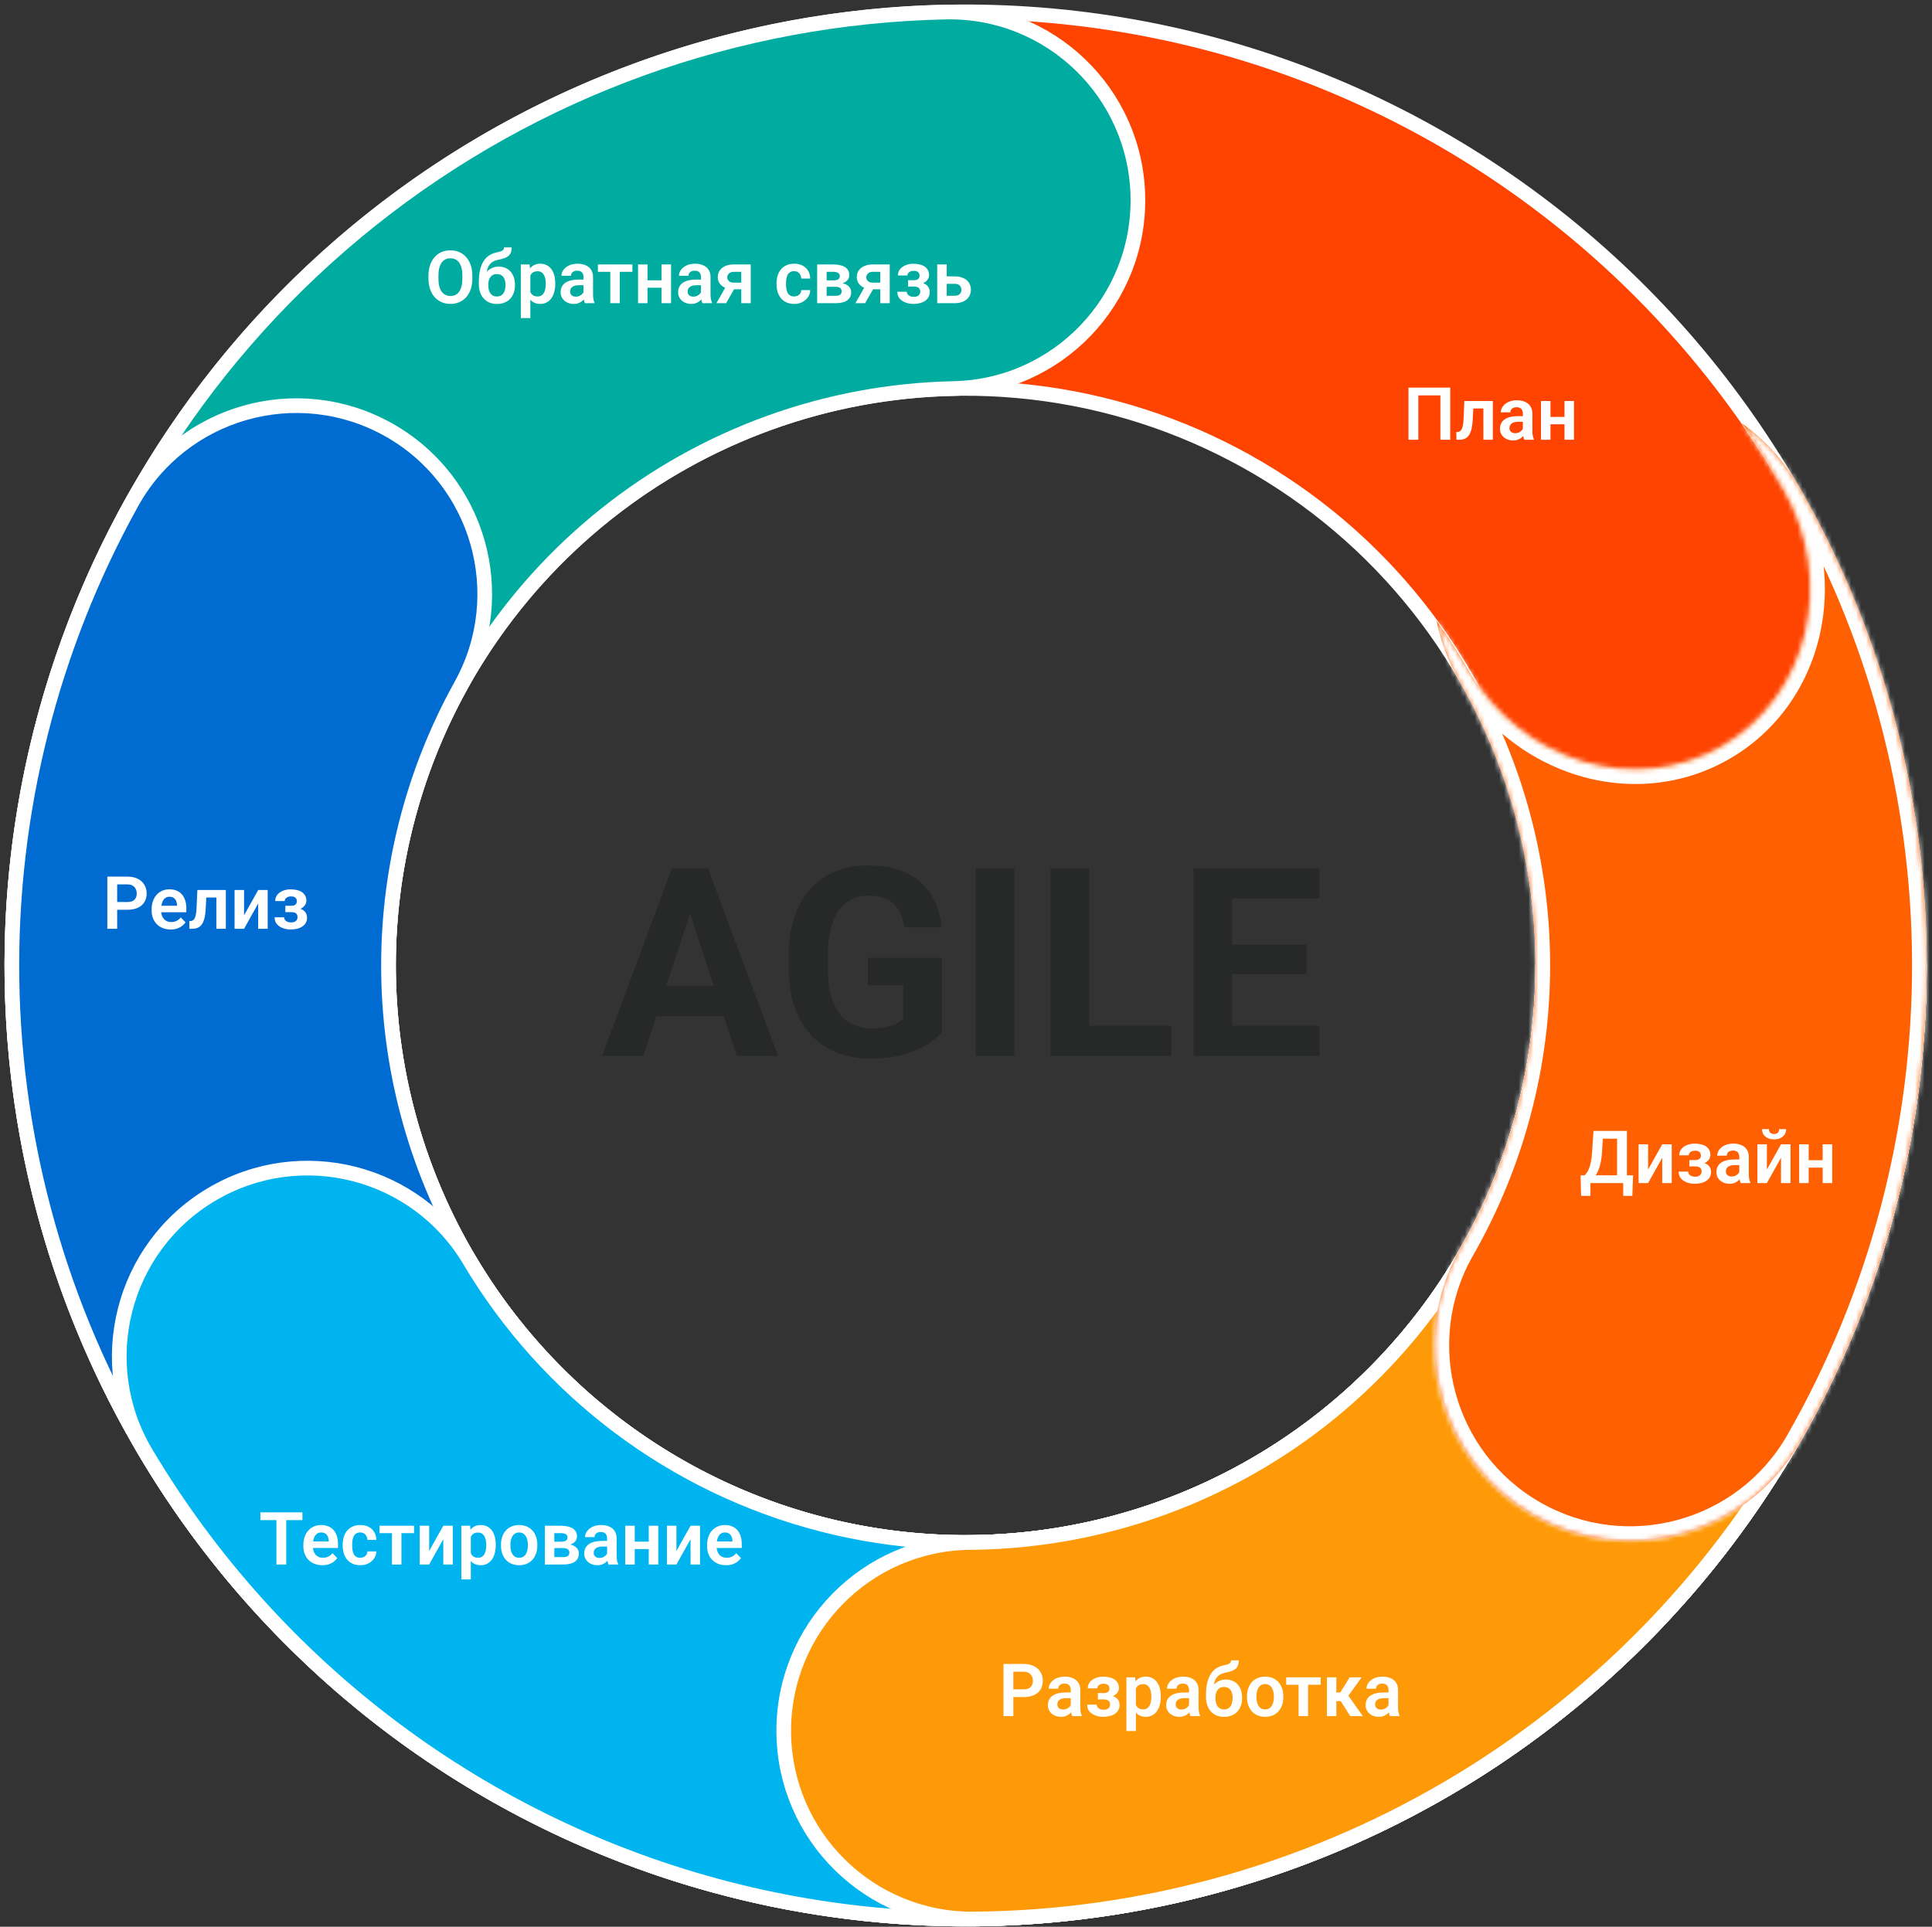
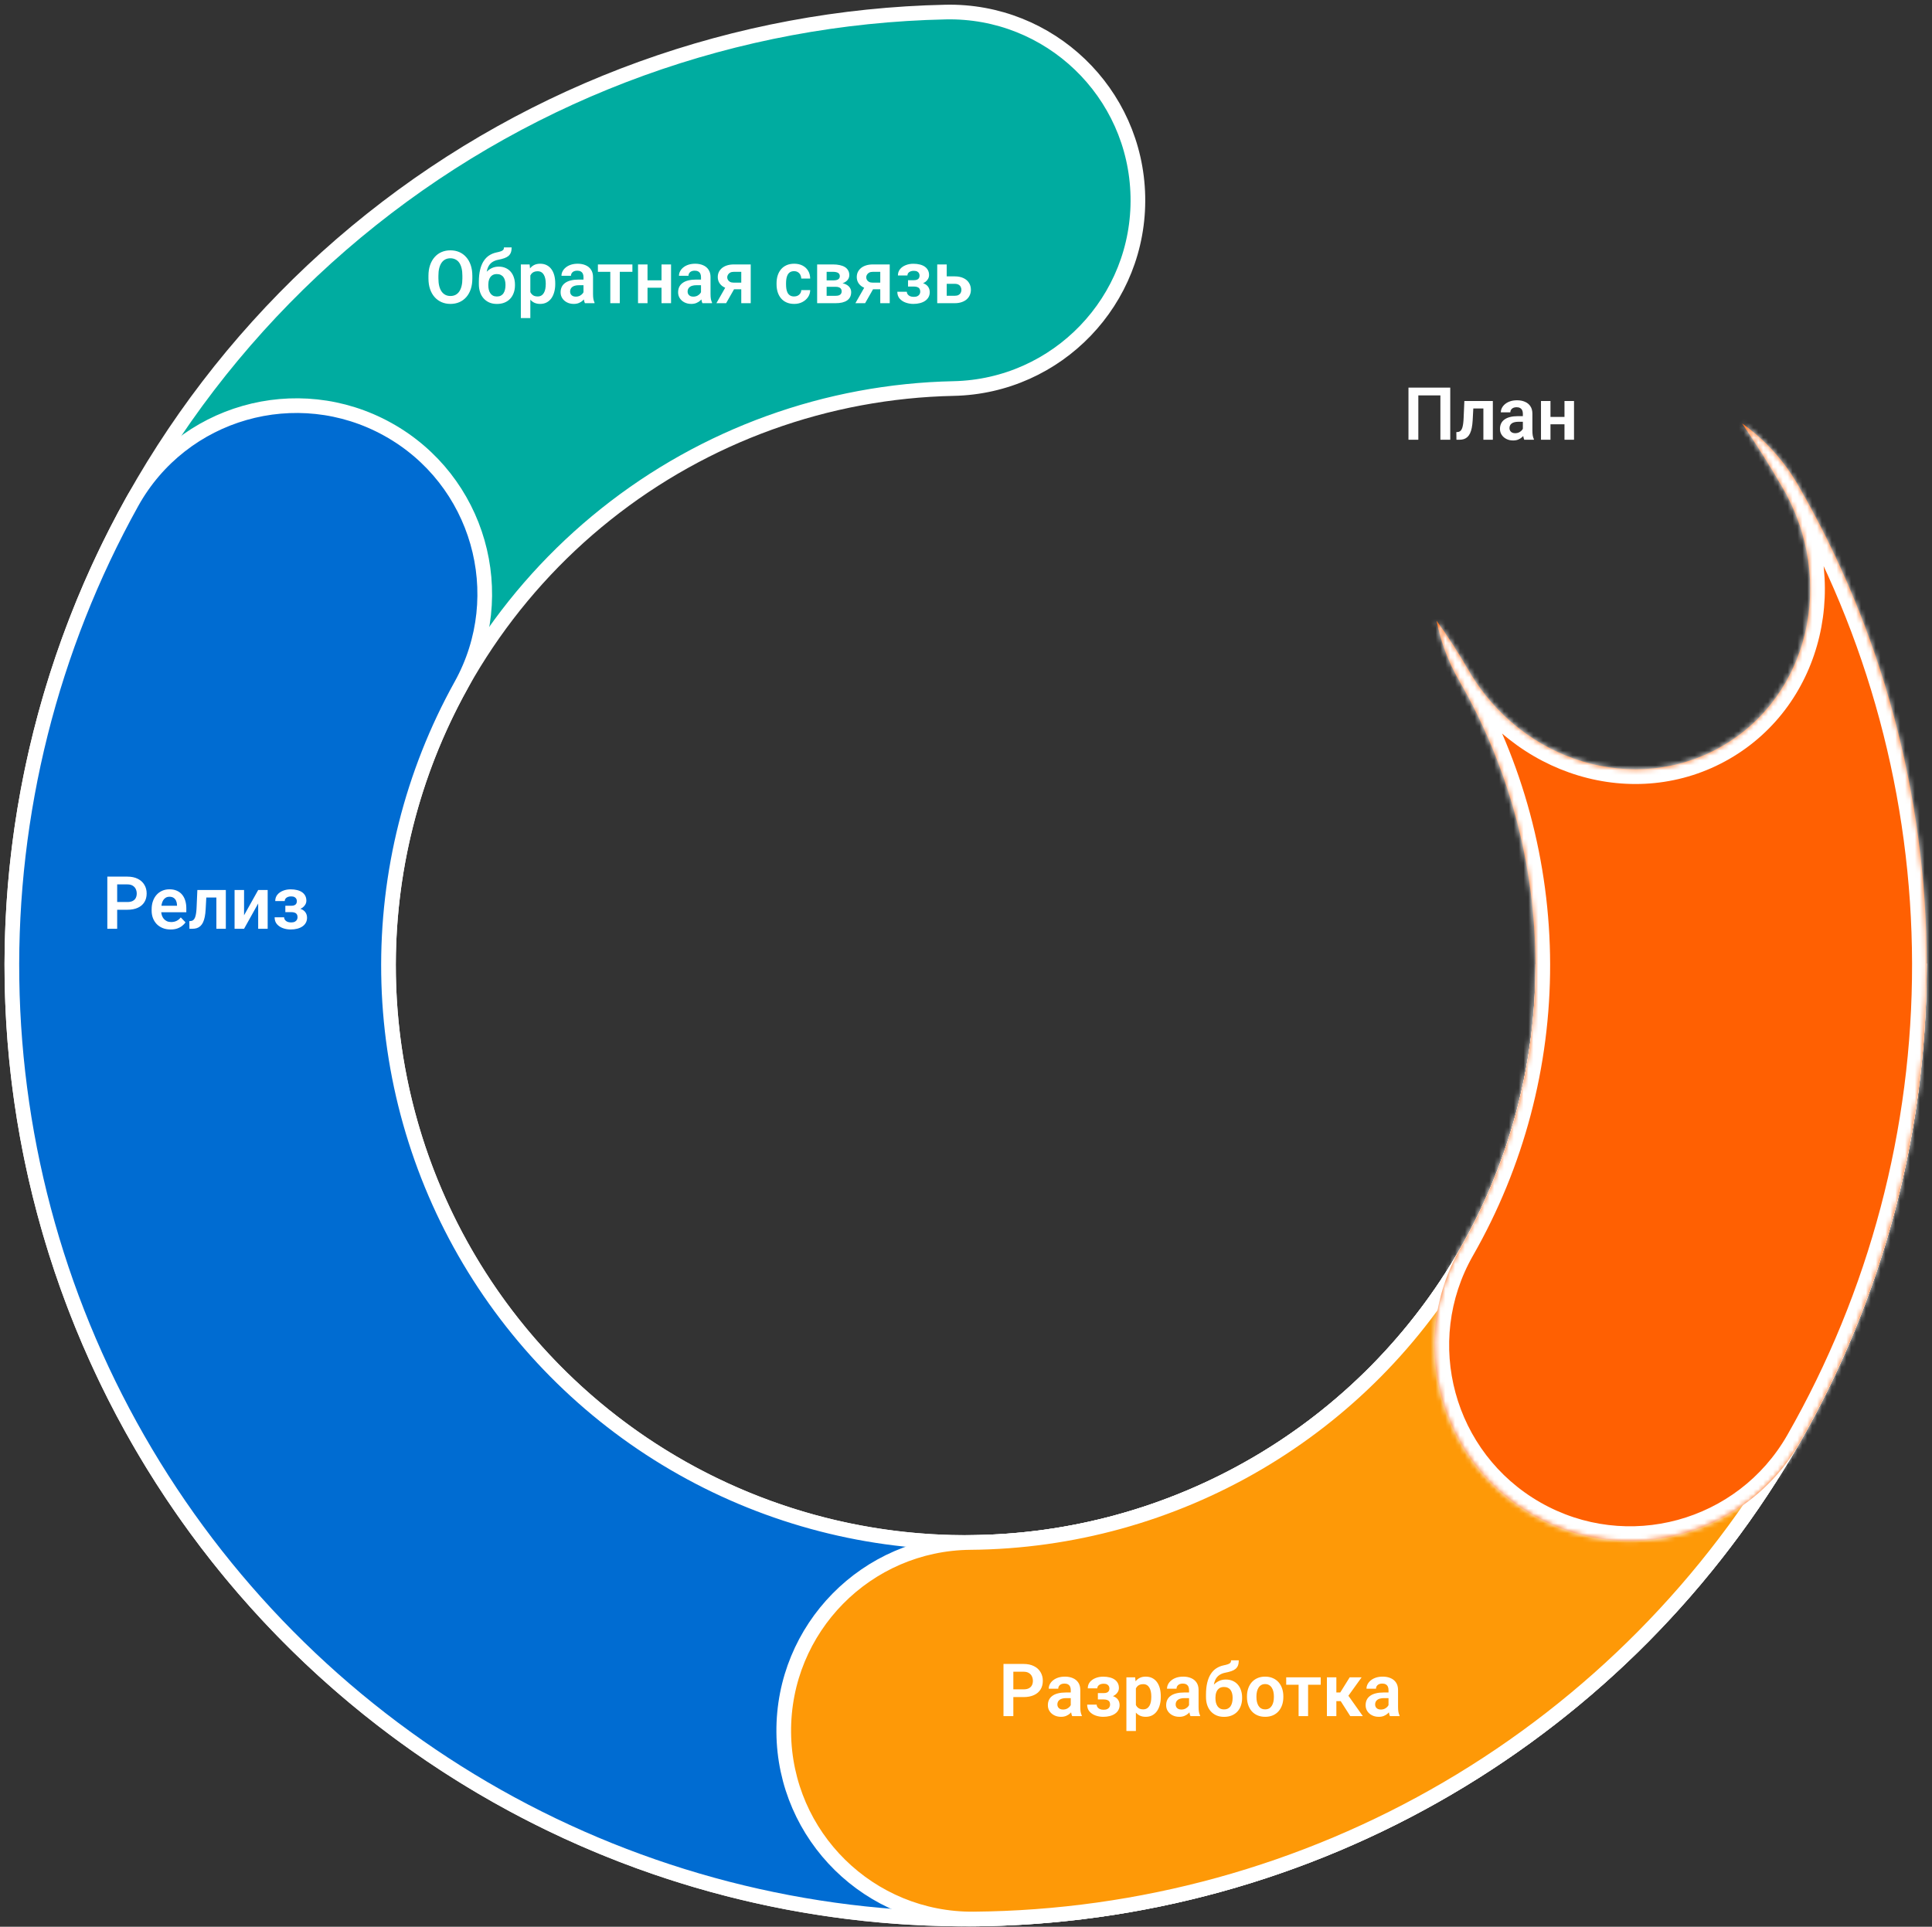
<svg xmlns="http://www.w3.org/2000/svg" width="395" height="394" viewBox="0 0 395 394" fill="none">
  <rect x="0" y="0" width="395" height="394" fill="#333333" stroke="none" />
-   <path d="M138.425 95.234C125.005 102.981 113.243 113.297 103.809 125.591C94.376 137.884 87.456 151.916 83.446 166.884C79.435 181.852 78.412 197.463 80.434 212.827C82.457 228.19 87.486 243.005 95.234 256.424C102.982 269.844 113.297 281.607 125.591 291.04C137.885 300.474 151.916 307.393 166.884 311.404C181.852 315.414 197.464 316.438 212.827 314.415C228.19 312.392 243.005 307.363 256.425 299.616C269.845 291.868 281.607 281.552 291.041 269.258C300.474 256.965 307.394 242.933 311.404 227.965C315.415 212.997 316.438 197.386 314.415 182.022C312.393 166.659 307.364 151.844 299.616 138.425C291.868 125.005 281.553 113.242 269.259 103.809C256.965 94.376 242.934 87.456 227.966 83.445C212.998 79.435 197.386 78.411 182.023 80.434C166.659 82.457 151.845 87.486 138.425 95.234ZM42.721 78.716C58.31 58.4 77.748 41.353 99.925 28.549C122.102 15.746 146.584 7.435 171.972 4.093C197.361 0.75 223.159 2.441 247.895 9.069C272.63 15.697 295.817 27.132 316.133 42.721C336.449 58.31 353.496 77.748 366.3 99.924C379.104 122.101 387.414 146.583 390.757 171.972C394.099 197.361 392.408 223.159 385.78 247.894C379.153 272.629 367.718 295.817 352.129 316.133C336.54 336.449 317.102 353.496 294.925 366.299C272.748 379.103 248.266 387.414 222.878 390.756C197.489 394.099 171.69 392.408 146.955 385.78C122.22 379.152 99.032 367.717 78.716 352.128C58.401 336.539 41.354 317.101 28.55 294.924C15.746 272.747 7.436 248.266 4.093 222.877C0.751 197.488 2.442 171.69 9.069 146.955C15.697 122.22 27.132 99.032 42.721 78.716Z" fill="#FF4300" stroke="white" stroke-width="3" stroke-linecap="round" />
  <path d="M194.953 79.451C169.089 79.992 144.119 89.019 123.887 105.141C103.655 121.263 89.282 143.587 82.98 168.678C76.677 193.769 78.795 220.235 89.007 244.004C99.219 267.774 116.959 287.528 139.498 300.228C162.036 312.928 188.123 317.869 213.745 314.291C239.366 310.712 263.102 298.814 281.299 280.425C299.144 262.392 310.692 239.099 314.253 214.007L390.624 223.858C384.901 265.692 365.75 304.554 336.03 334.587C305.959 364.974 266.735 384.638 224.395 390.55C182.054 396.463 138.944 388.298 101.698 367.311C64.453 346.324 35.136 313.679 18.26 274.4C1.384 235.12 -2.116 191.383 8.299 149.92C18.714 108.456 42.467 71.564 75.901 44.922C109.335 18.279 150.599 3.363 193.341 2.467C214.599 2.022 232.193 18.894 232.638 40.153C233.084 61.411 216.211 79.005 194.953 79.451Z" fill="#00ACA0" stroke="white" stroke-width="3" stroke-linecap="round" />
  <path d="M79.289 87.796C97.879 98.118 104.581 121.555 94.26 140.145C84.246 158.181 79.135 178.527 79.438 199.154C79.74 219.782 85.445 239.969 95.983 257.704C106.522 275.439 121.526 290.101 139.498 300.228C157.471 310.355 177.785 315.593 198.414 315.42C219.042 315.248 239.265 309.67 257.066 299.243C274.866 288.816 289.622 273.905 299.862 255.996C309.854 238.522 315.205 218.789 315.418 198.678L392.422 198.516C392.234 232.09 383.38 265.056 366.707 294.216C349.785 323.811 325.4 348.453 295.984 365.684C266.568 382.914 233.149 392.132 199.059 392.418C164.969 392.703 131.399 384.047 101.699 367.311C71.998 350.576 47.204 326.346 29.788 297.039C12.373 267.732 2.946 234.371 2.446 200.283C1.946 166.196 10.392 132.573 26.94 102.768C37.262 84.178 60.699 77.475 79.289 87.796Z" fill="#006CD2" stroke="white" stroke-width="3" stroke-linecap="round" />
-   <path d="M385.549 248.751C372.135 297.919 339.995 339.904 295.984 365.684C251.542 391.716 198.606 399.108 148.733 386.247C98.859 373.386 56.1 341.316 29.789 297.039C18.927 278.76 24.939 255.136 43.219 244.274C61.498 233.412 85.122 239.425 95.984 257.704C111.905 284.498 137.78 303.904 167.96 311.687C198.14 319.469 230.173 314.996 257.066 299.243C283.527 283.743 302.898 258.562 311.107 229.055L385.549 248.751Z" fill="#00B4EF" stroke="white" stroke-width="3" stroke-linecap="round" />
  <path d="M392.422 198.516C392.234 232.09 383.381 265.056 366.707 294.217C349.785 323.812 325.4 348.453 295.984 365.684C266.568 382.915 233.149 392.132 199.059 392.418C177.797 392.596 160.416 375.504 160.238 354.242C160.059 332.98 177.152 315.599 198.414 315.421C219.043 315.248 239.266 309.67 257.066 299.243C274.867 288.816 289.623 273.905 299.862 255.996C309.854 238.522 315.205 218.789 315.419 198.678L392.422 198.516Z" fill="#FE9907" stroke="white" stroke-width="3" stroke-linecap="round" />
  <mask id="path-6-inside-1_1253_6036" fill="white">
    <path fill-rule="evenodd" clip-rule="evenodd" d="M356.18 86.594C359.128 90.904 361.916 95.332 364.536 99.87C375.424 118.729 369.851 142.331 352.087 152.586C334.324 162.842 311.097 155.868 300.209 137.01C298.204 133.536 296.032 130.171 293.705 126.925C294.535 131.125 296.058 135.261 298.317 139.175C308.501 156.813 313.882 176.814 313.925 197.181C313.967 217.548 308.67 237.571 298.56 255.252C287.595 274.43 294.252 298.866 313.43 309.831C332.608 320.796 357.044 314.139 368.009 294.961C385.061 265.139 393.997 231.367 393.925 197.013C393.853 162.66 384.776 128.926 367.599 99.175C364.637 94.045 360.71 89.819 356.18 86.594Z" />
  </mask>
  <path fill-rule="evenodd" clip-rule="evenodd" d="M356.18 86.594C359.128 90.904 361.916 95.332 364.536 99.87C375.424 118.729 369.851 142.331 352.087 152.586C334.324 162.842 311.097 155.868 300.209 137.01C298.204 133.536 296.032 130.171 293.705 126.925C294.535 131.125 296.058 135.261 298.317 139.175C308.501 156.813 313.882 176.814 313.925 197.181C313.967 217.548 308.67 237.571 298.56 255.252C287.595 274.43 294.252 298.866 313.43 309.831C332.608 320.796 357.044 314.139 368.009 294.961C385.061 265.139 393.997 231.367 393.925 197.013C393.853 162.66 384.776 128.926 367.599 99.175C364.637 94.045 360.71 89.819 356.18 86.594Z" fill="#FF6002" />
  <path d="M356.18 86.594L357.92 84.15L353.704 88.288L356.18 86.594ZM364.536 99.87L361.938 101.37L364.536 99.87ZM293.705 126.925L296.143 125.177L290.762 127.507L293.705 126.925ZM313.925 197.181L310.925 197.187L313.925 197.181ZM298.56 255.252L301.164 256.741L298.56 255.252ZM313.43 309.831L314.919 307.227L313.43 309.831ZM368.009 294.961L370.613 296.45L368.009 294.961ZM393.925 197.013L396.925 197.007L393.925 197.013ZM367.599 99.175L365.001 100.675L367.599 99.175ZM353.704 88.288C356.609 92.535 359.357 96.899 361.938 101.37L367.134 98.37C364.476 93.766 361.648 89.273 358.656 84.9L353.704 88.288ZM361.938 101.37C372.084 118.943 366.772 140.644 350.587 149.988L353.587 155.185C372.93 144.017 378.765 118.515 367.134 98.37L361.938 101.37ZM350.587 149.988C334.403 159.332 312.953 153.082 302.807 135.51L297.611 138.51C309.242 158.654 334.245 166.352 353.587 155.185L350.587 149.988ZM302.807 135.51C300.753 131.951 298.528 128.502 296.143 125.177L291.267 128.674C293.537 131.839 295.655 135.122 297.611 138.51L302.807 135.51ZM300.915 137.675C298.822 134.05 297.415 130.225 296.648 126.344L290.762 127.507C291.654 132.025 293.293 136.472 295.719 140.675L300.915 137.675ZM316.925 197.175C316.881 176.283 311.361 155.768 300.915 137.675L295.719 140.675C305.64 157.859 310.883 177.344 310.925 197.187L316.925 197.175ZM301.164 256.741C311.534 238.604 316.969 218.066 316.925 197.175L310.925 197.187C310.966 217.03 305.805 236.537 295.956 253.763L301.164 256.741ZM314.919 307.227C297.18 297.084 291.021 274.48 301.164 256.741L295.956 253.763C284.168 274.379 291.325 300.647 311.941 312.435L314.919 307.227ZM365.405 293.472C355.262 311.212 332.658 317.37 314.919 307.227L311.941 312.435C332.557 324.223 358.826 317.066 370.613 296.45L365.405 293.472ZM390.925 197.02C390.995 230.848 382.196 264.105 365.405 293.472L370.613 296.45C387.926 266.172 396.998 231.885 396.925 197.007L390.925 197.02ZM365.001 100.675C381.915 129.972 390.854 163.191 390.925 197.02L396.925 197.007C396.852 162.129 387.636 127.88 370.197 97.675L365.001 100.675ZM354.441 89.038C358.627 92.018 362.258 95.925 365.001 100.675L370.197 97.675C367.016 92.165 362.794 87.619 357.92 84.15L354.441 89.038Z" fill="white" mask="url(#path-6-inside-1_1253_6036)" />
  <path d="M296.505 79.261V89.925H294.491V80.85H289.979V89.925H287.965V79.261H296.505ZM303.756 82V83.531H299.874V82H303.756ZM305.213 82V89.925H303.28V82H305.213ZM299.391 82H301.302L301.09 85.955C301.056 86.536 300.995 87.046 300.907 87.486C300.819 87.92 300.702 88.294 300.555 88.606C300.409 88.914 300.23 89.165 300.021 89.361C299.811 89.556 299.566 89.7 299.288 89.793C299.015 89.881 298.707 89.925 298.365 89.925H297.772L297.75 88.365L298.028 88.343C298.199 88.328 298.346 88.282 298.468 88.204C298.595 88.126 298.702 88.013 298.79 87.867C298.883 87.72 298.958 87.532 299.017 87.303C299.081 87.068 299.129 86.795 299.164 86.482C299.203 86.165 299.229 85.799 299.244 85.384L299.391 82ZM311.351 88.24V84.585C311.351 84.317 311.305 84.085 311.212 83.89C311.119 83.694 310.978 83.543 310.787 83.436C310.597 83.328 310.355 83.274 310.062 83.274C309.803 83.274 309.576 83.318 309.381 83.406C309.19 83.494 309.044 83.619 308.941 83.78C308.839 83.936 308.788 84.117 308.788 84.322H306.847C306.847 83.995 306.925 83.685 307.081 83.392C307.237 83.094 307.459 82.83 307.748 82.601C308.041 82.366 308.39 82.183 308.795 82.051C309.205 81.919 309.664 81.853 310.172 81.853C310.772 81.853 311.307 81.956 311.776 82.161C312.25 82.361 312.621 82.664 312.889 83.069C313.163 83.475 313.299 83.985 313.299 84.6V88.057C313.299 88.453 313.324 88.792 313.373 89.075C313.426 89.353 313.504 89.595 313.607 89.8V89.925H311.637C311.544 89.725 311.473 89.471 311.424 89.163C311.375 88.851 311.351 88.543 311.351 88.24ZM311.622 85.098L311.637 86.248H310.414C310.111 86.248 309.845 86.28 309.615 86.343C309.386 86.402 309.198 86.49 309.051 86.607C308.905 86.719 308.795 86.856 308.722 87.017C308.648 87.173 308.612 87.352 308.612 87.552C308.612 87.747 308.656 87.923 308.744 88.079C308.836 88.235 308.968 88.36 309.139 88.453C309.315 88.54 309.52 88.585 309.754 88.585C310.096 88.585 310.394 88.516 310.648 88.379C310.902 88.238 311.1 88.067 311.241 87.867C311.383 87.666 311.458 87.476 311.468 87.295L312.025 88.13C311.957 88.331 311.854 88.543 311.717 88.768C311.581 88.992 311.405 89.202 311.19 89.397C310.975 89.593 310.716 89.754 310.414 89.881C310.111 90.008 309.759 90.071 309.359 90.071C308.846 90.071 308.387 89.969 307.982 89.764C307.577 89.559 307.257 89.278 307.022 88.921C306.788 88.565 306.671 88.16 306.671 87.706C306.671 87.286 306.749 86.915 306.905 86.592C307.062 86.27 307.293 85.999 307.601 85.779C307.909 85.555 308.29 85.386 308.744 85.274C309.203 85.157 309.728 85.098 310.318 85.098H311.622ZM320.455 85.252V86.768H316.39V85.252H320.455ZM316.998 82V89.925H315.057V82H316.998ZM321.81 82V89.925H319.862V82H321.81Z" fill="white" />
-   <path d="M332.388 240.343V241.925H324.617V240.343H332.388ZM325.166 240.343V244.54H323.254L323.159 240.343H325.166ZM333.889 240.343L333.735 244.547H331.868V240.343H333.889ZM331.135 231.261V232.85H326.111V231.261H331.135ZM332.622 231.261V241.925H330.615V231.261H332.622ZM325.789 231.261H327.803L327.532 235.597C327.493 236.295 327.419 236.917 327.312 237.464C327.209 238.011 327.083 238.497 326.931 238.922C326.78 239.347 326.611 239.72 326.426 240.042C326.245 240.36 326.052 240.636 325.847 240.87C325.647 241.104 325.439 241.307 325.225 241.478C325.015 241.644 324.807 241.793 324.602 241.925H323.481V240.343H323.965C324.106 240.221 324.255 240.05 324.412 239.83C324.573 239.61 324.727 239.32 324.873 238.958C325.024 238.597 325.156 238.141 325.269 237.589C325.381 237.037 325.461 236.373 325.51 235.597L325.789 231.261ZM336.958 239.164L339.844 234H341.785V241.925H339.844V236.754L336.958 241.925H335.017V234H336.958V239.164ZM346.941 238.146H345.396V237.223H346.575C346.863 237.223 347.092 237.184 347.263 237.105C347.439 237.027 347.563 236.917 347.637 236.776C347.715 236.634 347.754 236.471 347.754 236.285C347.754 236.119 347.717 235.963 347.644 235.816C347.571 235.665 347.449 235.543 347.278 235.45C347.107 235.353 346.87 235.304 346.567 235.304C346.318 235.304 346.096 235.343 345.901 235.421C345.706 235.499 345.552 235.609 345.439 235.75C345.327 235.892 345.271 236.061 345.271 236.256H343.33C343.33 235.758 343.472 235.331 343.755 234.974C344.043 234.618 344.426 234.344 344.905 234.154C345.383 233.958 345.908 233.861 346.479 233.861C346.973 233.861 347.417 233.912 347.812 234.015C348.208 234.112 348.545 234.259 348.823 234.454C349.102 234.649 349.316 234.891 349.468 235.179C349.619 235.462 349.695 235.792 349.695 236.168C349.695 236.437 349.631 236.69 349.504 236.93C349.377 237.169 349.194 237.381 348.955 237.567C348.716 237.748 348.425 237.889 348.083 237.992C347.747 238.094 347.366 238.146 346.941 238.146ZM345.396 237.618H346.941C347.415 237.618 347.83 237.665 348.186 237.757C348.547 237.845 348.85 237.977 349.094 238.153C349.338 238.329 349.521 238.546 349.644 238.805C349.771 239.059 349.834 239.352 349.834 239.684C349.834 240.06 349.751 240.396 349.585 240.694C349.424 240.987 349.194 241.236 348.896 241.441C348.599 241.646 348.245 241.803 347.834 241.91C347.424 242.018 346.973 242.071 346.479 242.071C345.947 242.071 345.43 241.983 344.927 241.808C344.429 241.632 344.016 241.361 343.689 240.995C343.367 240.628 343.206 240.157 343.206 239.581H345.146C345.146 239.767 345.203 239.94 345.315 240.101C345.427 240.262 345.588 240.392 345.798 240.489C346.013 240.582 346.272 240.628 346.575 240.628C346.882 240.628 347.134 240.58 347.329 240.482C347.524 240.384 347.666 240.255 347.754 240.094C347.847 239.928 347.893 239.754 347.893 239.574C347.893 239.325 347.844 239.125 347.747 238.973C347.654 238.817 347.507 238.702 347.307 238.629C347.112 238.556 346.868 238.519 346.575 238.519H345.396V237.618ZM355.598 240.24V236.585C355.598 236.317 355.552 236.085 355.459 235.89C355.366 235.694 355.225 235.543 355.034 235.436C354.844 235.328 354.602 235.274 354.309 235.274C354.05 235.274 353.823 235.318 353.628 235.406C353.438 235.494 353.291 235.619 353.188 235.78C353.086 235.936 353.035 236.117 353.035 236.322H351.094C351.094 235.995 351.172 235.685 351.328 235.392C351.484 235.094 351.707 234.83 351.995 234.601C352.288 234.366 352.637 234.183 353.042 234.051C353.452 233.919 353.911 233.854 354.419 233.854C355.02 233.854 355.554 233.956 356.023 234.161C356.497 234.361 356.868 234.664 357.136 235.069C357.41 235.475 357.546 235.985 357.546 236.6V240.057C357.546 240.453 357.571 240.792 357.62 241.075C357.673 241.354 357.751 241.595 357.854 241.8V241.925H355.884C355.791 241.725 355.72 241.471 355.671 241.163C355.623 240.851 355.598 240.543 355.598 240.24ZM355.869 237.098L355.884 238.248H354.661C354.358 238.248 354.092 238.28 353.862 238.343C353.633 238.402 353.445 238.49 353.298 238.607C353.152 238.719 353.042 238.856 352.969 239.017C352.896 239.173 352.859 239.352 352.859 239.552C352.859 239.747 352.903 239.923 352.991 240.079C353.083 240.235 353.215 240.36 353.386 240.453C353.562 240.541 353.767 240.584 354.001 240.584C354.343 240.584 354.641 240.516 354.895 240.379C355.149 240.238 355.347 240.067 355.488 239.867C355.63 239.667 355.706 239.476 355.715 239.295L356.272 240.13C356.204 240.331 356.101 240.543 355.964 240.768C355.828 240.992 355.652 241.202 355.437 241.397C355.222 241.593 354.963 241.754 354.661 241.881C354.358 242.008 354.006 242.071 353.606 242.071C353.093 242.071 352.634 241.969 352.229 241.764C351.824 241.559 351.504 241.278 351.27 240.921C351.035 240.565 350.918 240.16 350.918 239.706C350.918 239.286 350.996 238.915 351.152 238.592C351.309 238.27 351.541 237.999 351.848 237.779C352.156 237.555 352.537 237.386 352.991 237.274C353.45 237.157 353.975 237.098 354.565 237.098H355.869ZM361.245 239.164L364.131 234H366.072V241.925H364.131V236.754L361.245 241.925H359.304V234H361.245V239.164ZM363.772 230.887H365.178C365.178 231.297 365.078 231.661 364.878 231.979C364.678 232.296 364.392 232.545 364.021 232.726C363.655 232.901 363.22 232.989 362.717 232.989C361.96 232.989 361.36 232.794 360.916 232.403C360.471 232.013 360.249 231.507 360.249 230.887H361.655C361.655 231.146 361.736 231.378 361.897 231.583C362.058 231.788 362.332 231.891 362.717 231.891C363.103 231.891 363.374 231.788 363.53 231.583C363.691 231.378 363.772 231.146 363.772 230.887ZM373.242 237.252V238.768H369.177V237.252H373.242ZM369.785 234V241.925H367.844V234H369.785ZM374.597 234V241.925H372.649V234H374.597Z" fill="white" />
  <path d="M209.265 347.036H206.519V345.454H209.265C209.714 345.454 210.078 345.38 210.356 345.234C210.64 345.083 210.847 344.877 210.979 344.619C211.111 344.355 211.177 344.055 211.177 343.718C211.177 343.391 211.111 343.085 210.979 342.802C210.847 342.519 210.64 342.29 210.356 342.114C210.078 341.938 209.714 341.85 209.265 341.85H207.178V350.925H205.164V340.261H209.265C210.095 340.261 210.803 340.41 211.389 340.708C211.98 341 212.429 341.408 212.737 341.931C213.049 342.448 213.206 343.039 213.206 343.703C213.206 344.392 213.049 344.985 212.737 345.483C212.429 345.981 211.98 346.364 211.389 346.633C210.803 346.901 210.095 347.036 209.265 347.036ZM218.918 349.24V345.585C218.918 345.317 218.872 345.085 218.779 344.89C218.687 344.694 218.545 344.543 218.354 344.436C218.164 344.328 217.922 344.274 217.629 344.274C217.371 344.274 217.144 344.318 216.948 344.406C216.758 344.494 216.611 344.619 216.509 344.78C216.406 344.936 216.355 345.117 216.355 345.322H214.414C214.414 344.995 214.492 344.685 214.648 344.392C214.805 344.094 215.027 343.83 215.315 343.601C215.608 343.366 215.957 343.183 216.362 343.051C216.772 342.919 217.231 342.854 217.739 342.854C218.34 342.854 218.875 342.956 219.343 343.161C219.817 343.361 220.188 343.664 220.457 344.069C220.73 344.475 220.867 344.985 220.867 345.6V349.057C220.867 349.453 220.891 349.792 220.94 350.075C220.994 350.354 221.072 350.595 221.174 350.8V350.925H219.204C219.111 350.725 219.041 350.471 218.992 350.163C218.943 349.851 218.918 349.543 218.918 349.24ZM219.189 346.098L219.204 347.248H217.981C217.678 347.248 217.412 347.28 217.183 347.343C216.953 347.402 216.765 347.49 216.619 347.607C216.472 347.719 216.362 347.856 216.289 348.017C216.216 348.173 216.179 348.352 216.179 348.552C216.179 348.747 216.223 348.923 216.311 349.079C216.404 349.235 216.536 349.36 216.707 349.453C216.882 349.541 217.087 349.584 217.322 349.584C217.664 349.584 217.961 349.516 218.215 349.379C218.469 349.238 218.667 349.067 218.809 348.867C218.95 348.667 219.026 348.476 219.036 348.295L219.592 349.13C219.524 349.331 219.421 349.543 219.285 349.768C219.148 349.992 218.972 350.202 218.757 350.397C218.542 350.593 218.284 350.754 217.981 350.881C217.678 351.008 217.327 351.071 216.926 351.071C216.414 351.071 215.955 350.969 215.549 350.764C215.144 350.559 214.824 350.278 214.59 349.921C214.355 349.565 214.238 349.16 214.238 348.706C214.238 348.286 214.316 347.915 214.473 347.592C214.629 347.27 214.861 346.999 215.168 346.779C215.476 346.555 215.857 346.386 216.311 346.274C216.77 346.157 217.295 346.098 217.886 346.098H219.189ZM226.008 347.146H224.463V346.223H225.642C225.93 346.223 226.16 346.184 226.331 346.105C226.506 346.027 226.631 345.917 226.704 345.776C226.782 345.634 226.821 345.471 226.821 345.285C226.821 345.119 226.785 344.963 226.711 344.816C226.638 344.665 226.516 344.543 226.345 344.45C226.174 344.353 225.938 344.304 225.635 344.304C225.386 344.304 225.164 344.343 224.968 344.421C224.773 344.499 224.619 344.609 224.507 344.75C224.395 344.892 224.338 345.061 224.338 345.256H222.397C222.397 344.758 222.539 344.331 222.822 343.974C223.11 343.618 223.494 343.344 223.972 343.154C224.451 342.958 224.976 342.861 225.547 342.861C226.04 342.861 226.484 342.912 226.88 343.015C227.275 343.112 227.612 343.259 227.891 343.454C228.169 343.649 228.384 343.891 228.535 344.179C228.687 344.462 228.762 344.792 228.762 345.168C228.762 345.437 228.699 345.69 228.572 345.93C228.445 346.169 228.262 346.381 228.022 346.567C227.783 346.748 227.493 346.889 227.151 346.992C226.814 347.094 226.433 347.146 226.008 347.146ZM224.463 346.618H226.008C226.482 346.618 226.897 346.665 227.253 346.757C227.615 346.845 227.917 346.977 228.162 347.153C228.406 347.329 228.589 347.546 228.711 347.805C228.838 348.059 228.901 348.352 228.901 348.684C228.901 349.06 228.818 349.396 228.652 349.694C228.491 349.987 228.262 350.236 227.964 350.441C227.666 350.646 227.312 350.803 226.902 350.91C226.492 351.018 226.04 351.071 225.547 351.071C225.015 351.071 224.497 350.983 223.994 350.808C223.496 350.632 223.083 350.361 222.756 349.995C222.434 349.628 222.273 349.157 222.273 348.581H224.214C224.214 348.767 224.27 348.94 224.382 349.101C224.495 349.262 224.656 349.392 224.866 349.489C225.081 349.582 225.339 349.628 225.642 349.628C225.95 349.628 226.201 349.58 226.396 349.482C226.592 349.384 226.733 349.255 226.821 349.094C226.914 348.928 226.96 348.754 226.96 348.574C226.96 348.325 226.912 348.125 226.814 347.973C226.721 347.817 226.575 347.702 226.375 347.629C226.179 347.556 225.935 347.519 225.642 347.519H224.463V346.618ZM232.234 344.523V353.972H230.293V343H232.087L232.234 344.523ZM237.324 346.882V347.036C237.324 347.612 237.256 348.146 237.119 348.64C236.987 349.128 236.792 349.555 236.533 349.921C236.274 350.283 235.952 350.566 235.566 350.771C235.186 350.971 234.746 351.071 234.248 351.071C233.76 351.071 233.335 350.979 232.974 350.793C232.612 350.603 232.307 350.334 232.058 349.987C231.809 349.641 231.609 349.238 231.458 348.779C231.311 348.315 231.201 347.81 231.128 347.263V346.772C231.201 346.191 231.311 345.664 231.458 345.19C231.609 344.711 231.809 344.299 232.058 343.952C232.307 343.601 232.61 343.33 232.966 343.139C233.328 342.949 233.75 342.854 234.233 342.854C234.736 342.854 235.178 342.949 235.559 343.139C235.945 343.33 236.27 343.603 236.533 343.959C236.797 344.316 236.995 344.741 237.126 345.234C237.258 345.727 237.324 346.276 237.324 346.882ZM235.383 347.036V346.882C235.383 346.53 235.352 346.206 235.288 345.908C235.225 345.605 235.127 345.341 234.995 345.117C234.863 344.887 234.692 344.709 234.482 344.582C234.272 344.455 234.019 344.392 233.721 344.392C233.423 344.392 233.167 344.44 232.952 344.538C232.737 344.636 232.561 344.775 232.424 344.956C232.288 345.136 232.18 345.351 232.102 345.6C232.029 345.844 231.98 346.115 231.956 346.413V347.629C232 347.99 232.085 348.315 232.212 348.603C232.339 348.891 232.524 349.121 232.769 349.292C233.018 349.462 233.34 349.548 233.735 349.548C234.033 349.548 234.287 349.482 234.497 349.35C234.707 349.218 234.878 349.038 235.01 348.808C235.142 348.574 235.237 348.305 235.295 348.002C235.354 347.7 235.383 347.377 235.383 347.036ZM243.103 349.24V345.585C243.103 345.317 243.057 345.085 242.964 344.89C242.871 344.694 242.729 344.543 242.539 344.436C242.349 344.328 242.107 344.274 241.814 344.274C241.555 344.274 241.328 344.318 241.133 344.406C240.942 344.494 240.796 344.619 240.693 344.78C240.591 344.936 240.54 345.117 240.54 345.322H238.599C238.599 344.995 238.677 344.685 238.833 344.392C238.989 344.094 239.211 343.83 239.5 343.601C239.792 343.366 240.142 343.183 240.547 343.051C240.957 342.919 241.416 342.854 241.924 342.854C242.524 342.854 243.059 342.956 243.528 343.161C244.001 343.361 244.373 343.664 244.641 344.069C244.915 344.475 245.051 344.985 245.051 345.6V349.057C245.051 349.453 245.076 349.792 245.125 350.075C245.178 350.354 245.256 350.595 245.359 350.8V350.925H243.389C243.296 350.725 243.225 350.471 243.176 350.163C243.127 349.851 243.103 349.543 243.103 349.24ZM243.374 346.098L243.389 347.248H242.166C241.863 347.248 241.597 347.28 241.367 347.343C241.138 347.402 240.95 347.49 240.803 347.607C240.657 347.719 240.547 347.856 240.474 348.017C240.4 348.173 240.364 348.352 240.364 348.552C240.364 348.747 240.408 348.923 240.496 349.079C240.588 349.235 240.72 349.36 240.891 349.453C241.067 349.541 241.272 349.584 241.506 349.584C241.848 349.584 242.146 349.516 242.4 349.379C242.654 349.238 242.852 349.067 242.993 348.867C243.135 348.667 243.21 348.476 243.22 348.295L243.777 349.13C243.708 349.331 243.606 349.543 243.469 349.768C243.333 349.992 243.157 350.202 242.942 350.397C242.727 350.593 242.468 350.754 242.166 350.881C241.863 351.008 241.511 351.071 241.111 351.071C240.598 351.071 240.139 350.969 239.734 350.764C239.329 350.559 239.009 350.278 238.774 349.921C238.54 349.565 238.423 349.16 238.423 348.706C238.423 348.286 238.501 347.915 238.657 347.592C238.813 347.27 239.045 346.999 239.353 346.779C239.661 346.555 240.042 346.386 240.496 346.274C240.955 346.157 241.479 346.098 242.07 346.098H243.374ZM251.702 339.521H253.269C253.269 339.936 253.215 340.285 253.108 340.568C253 340.847 252.834 341.081 252.61 341.271C252.385 341.457 252.097 341.611 251.746 341.733C251.394 341.855 250.974 341.962 250.486 342.055C250.076 342.138 249.714 342.275 249.402 342.465C249.089 342.656 248.828 342.917 248.618 343.249C248.413 343.581 248.264 344.003 248.171 344.516C248.079 345.029 248.049 345.646 248.083 346.369V346.794L246.567 346.97V346.545C246.567 345.603 246.653 344.782 246.824 344.084C246.995 343.381 247.236 342.79 247.549 342.312C247.861 341.828 248.235 341.445 248.669 341.162C249.109 340.874 249.6 340.671 250.142 340.554C250.503 340.48 250.798 340.405 251.028 340.327C251.262 340.249 251.433 340.148 251.541 340.026C251.648 339.899 251.702 339.731 251.702 339.521ZM250.618 343.447C251.15 343.447 251.621 343.54 252.031 343.725C252.446 343.906 252.795 344.162 253.079 344.494C253.362 344.821 253.577 345.209 253.723 345.659C253.875 346.103 253.95 346.589 253.95 347.116V347.27C253.95 347.817 253.867 348.322 253.701 348.786C253.54 349.25 253.303 349.653 252.991 349.995C252.678 350.336 252.292 350.603 251.833 350.793C251.375 350.983 250.85 351.079 250.259 351.079C249.673 351.079 249.15 350.979 248.691 350.778C248.232 350.573 247.844 350.29 247.527 349.929C247.209 349.567 246.97 349.143 246.809 348.654C246.648 348.161 246.567 347.624 246.567 347.043V346.889C246.562 346.792 246.594 346.699 246.663 346.611C246.731 346.523 246.812 346.425 246.904 346.318C247.002 346.21 247.09 346.081 247.168 345.93C247.437 345.412 247.739 344.968 248.076 344.597C248.418 344.226 248.799 343.942 249.219 343.747C249.639 343.547 250.105 343.447 250.618 343.447ZM250.244 344.97C249.829 344.97 249.492 345.07 249.233 345.271C248.979 345.466 248.794 345.727 248.677 346.054C248.56 346.376 248.501 346.73 248.501 347.116V347.27C248.501 347.583 248.533 347.878 248.596 348.156C248.665 348.43 248.767 348.671 248.904 348.881C249.041 349.091 249.221 349.257 249.446 349.379C249.67 349.497 249.941 349.555 250.259 349.555C250.576 349.555 250.845 349.497 251.064 349.379C251.289 349.257 251.47 349.091 251.606 348.881C251.743 348.671 251.843 348.43 251.907 348.156C251.975 347.878 252.009 347.583 252.009 347.27V347.116C252.009 346.828 251.975 346.555 251.907 346.296C251.843 346.037 251.743 345.81 251.606 345.615C251.47 345.415 251.287 345.258 251.057 345.146C250.833 345.029 250.562 344.97 250.244 344.97ZM254.946 347.043V346.889C254.946 346.308 255.029 345.773 255.195 345.285C255.361 344.792 255.603 344.365 255.92 344.003C256.238 343.642 256.626 343.361 257.085 343.161C257.544 342.956 258.066 342.854 258.652 342.854C259.248 342.854 259.775 342.956 260.234 343.161C260.698 343.361 261.089 343.642 261.406 344.003C261.724 344.365 261.965 344.792 262.131 345.285C262.297 345.773 262.38 346.308 262.38 346.889V347.043C262.38 347.619 262.297 348.154 262.131 348.647C261.965 349.135 261.724 349.562 261.406 349.929C261.089 350.29 260.701 350.571 260.242 350.771C259.783 350.971 259.258 351.071 258.667 351.071C258.081 351.071 257.556 350.971 257.092 350.771C256.628 350.571 256.238 350.29 255.92 349.929C255.603 349.562 255.361 349.135 255.195 348.647C255.029 348.154 254.946 347.619 254.946 347.043ZM256.88 346.889V347.043C256.88 347.39 256.914 347.714 256.982 348.017C257.051 348.32 257.156 348.586 257.297 348.815C257.439 349.045 257.622 349.226 257.847 349.357C258.076 349.484 258.35 349.548 258.667 349.548C258.979 349.548 259.248 349.484 259.473 349.357C259.697 349.226 259.88 349.045 260.022 348.815C260.168 348.586 260.276 348.32 260.344 348.017C260.413 347.714 260.447 347.39 260.447 347.043V346.889C260.447 346.547 260.413 346.228 260.344 345.93C260.276 345.627 260.168 345.361 260.022 345.131C259.88 344.897 259.695 344.714 259.465 344.582C259.241 344.445 258.97 344.377 258.652 344.377C258.34 344.377 258.071 344.445 257.847 344.582C257.622 344.714 257.439 344.897 257.297 345.131C257.156 345.361 257.051 345.627 256.982 345.93C256.914 346.228 256.88 346.547 256.88 346.889ZM267.441 343V350.925H265.5V343H267.441ZM270.02 343V344.509H262.966V343H270.02ZM273.22 343V350.925H271.287V343H273.22ZM278.384 343L274.89 347.863H272.832L272.59 346.091H274.019L275.945 343H278.384ZM276.062 350.925L273.894 347.526L275.505 346.516L278.633 350.925H276.062ZM283.884 349.24V345.585C283.884 345.317 283.838 345.085 283.745 344.89C283.652 344.694 283.511 344.543 283.32 344.436C283.13 344.328 282.888 344.274 282.595 344.274C282.336 344.274 282.109 344.318 281.914 344.406C281.724 344.494 281.577 344.619 281.475 344.78C281.372 344.936 281.321 345.117 281.321 345.322H279.38C279.38 344.995 279.458 344.685 279.614 344.392C279.771 344.094 279.993 343.83 280.281 343.601C280.574 343.366 280.923 343.183 281.328 343.051C281.738 342.919 282.197 342.854 282.705 342.854C283.306 342.854 283.84 342.956 284.309 343.161C284.783 343.361 285.154 343.664 285.422 344.069C285.696 344.475 285.833 344.985 285.833 345.6V349.057C285.833 349.453 285.857 349.792 285.906 350.075C285.959 350.354 286.038 350.595 286.14 350.8V350.925H284.17C284.077 350.725 284.006 350.471 283.958 350.163C283.909 349.851 283.884 349.543 283.884 349.24ZM284.155 346.098L284.17 347.248H282.947C282.644 347.248 282.378 347.28 282.148 347.343C281.919 347.402 281.731 347.49 281.584 347.607C281.438 347.719 281.328 347.856 281.255 348.017C281.182 348.173 281.145 348.352 281.145 348.552C281.145 348.747 281.189 348.923 281.277 349.079C281.37 349.235 281.501 349.36 281.672 349.453C281.848 349.541 282.053 349.584 282.288 349.584C282.629 349.584 282.927 349.516 283.181 349.379C283.435 349.238 283.633 349.067 283.774 348.867C283.916 348.667 283.992 348.476 284.001 348.295L284.558 349.13C284.49 349.331 284.387 349.543 284.25 349.768C284.114 349.992 283.938 350.202 283.723 350.397C283.508 350.593 283.25 350.754 282.947 350.881C282.644 351.008 282.292 351.071 281.892 351.071C281.379 351.071 280.92 350.969 280.515 350.764C280.11 350.559 279.79 350.278 279.556 349.921C279.321 349.565 279.204 349.16 279.204 348.706C279.204 348.286 279.282 347.915 279.438 347.592C279.595 347.27 279.827 346.999 280.134 346.779C280.442 346.555 280.823 346.386 281.277 346.274C281.736 346.157 282.261 346.098 282.852 346.098H284.155Z" fill="white" />
-   <path d="M58.52 309.261V319.925H56.514V309.261H58.52ZM61.831 309.261V310.85H53.24V309.261H61.831ZM65.896 320.071C65.295 320.071 64.756 319.974 64.277 319.778C63.799 319.583 63.391 319.312 63.054 318.965C62.722 318.614 62.466 318.206 62.285 317.742C62.109 317.273 62.022 316.771 62.022 316.233V315.94C62.022 315.33 62.109 314.776 62.285 314.278C62.461 313.775 62.71 313.343 63.032 312.981C63.355 312.62 63.74 312.342 64.189 312.146C64.639 311.951 65.134 311.854 65.676 311.854C66.238 311.854 66.733 311.949 67.163 312.139C67.593 312.325 67.952 312.588 68.24 312.93C68.528 313.272 68.745 313.682 68.892 314.161C69.038 314.634 69.111 315.159 69.111 315.735V316.548H62.9V315.215H67.207V315.069C67.197 314.761 67.139 314.48 67.031 314.227C66.924 313.968 66.758 313.763 66.533 313.611C66.309 313.455 66.018 313.377 65.662 313.377C65.374 313.377 65.122 313.44 64.907 313.567C64.697 313.689 64.522 313.865 64.38 314.095C64.243 314.319 64.141 314.588 64.072 314.9C64.004 315.213 63.97 315.56 63.97 315.94V316.233C63.97 316.565 64.014 316.873 64.102 317.156C64.194 317.439 64.329 317.686 64.504 317.896C64.685 318.101 64.9 318.262 65.149 318.379C65.403 318.492 65.691 318.548 66.013 318.548C66.418 318.548 66.785 318.47 67.112 318.313C67.444 318.152 67.732 317.916 67.976 317.603L68.95 318.614C68.784 318.858 68.56 319.092 68.276 319.317C67.998 319.542 67.661 319.725 67.266 319.866C66.87 320.003 66.414 320.071 65.896 320.071ZM73.66 318.548C73.933 318.548 74.177 318.494 74.392 318.387C74.607 318.279 74.778 318.128 74.905 317.933C75.037 317.737 75.107 317.51 75.117 317.251H76.941C76.931 317.789 76.78 318.27 76.487 318.694C76.194 319.119 75.803 319.456 75.315 319.705C74.832 319.949 74.29 320.071 73.689 320.071C73.079 320.071 72.546 319.969 72.092 319.764C71.638 319.559 71.26 319.273 70.957 318.907C70.659 318.541 70.435 318.116 70.283 317.632C70.137 317.149 70.064 316.631 70.064 316.08V315.845C70.064 315.293 70.137 314.776 70.283 314.292C70.435 313.809 70.659 313.384 70.957 313.018C71.26 312.652 71.638 312.366 72.092 312.161C72.546 311.956 73.076 311.854 73.682 311.854C74.321 311.854 74.883 311.978 75.366 312.227C75.855 312.476 76.235 312.828 76.509 313.282C76.787 313.736 76.931 314.271 76.941 314.886H75.117C75.107 314.603 75.044 314.349 74.927 314.124C74.81 313.899 74.644 313.719 74.429 313.582C74.214 313.445 73.953 313.377 73.645 313.377C73.318 313.377 73.044 313.445 72.825 313.582C72.61 313.719 72.441 313.907 72.319 314.146C72.202 314.38 72.119 314.644 72.07 314.937C72.026 315.225 72.004 315.528 72.004 315.845V316.08C72.004 316.402 72.026 316.709 72.07 317.002C72.119 317.295 72.202 317.559 72.319 317.793C72.441 318.023 72.61 318.206 72.825 318.343C73.044 318.479 73.323 318.548 73.66 318.548ZM82.075 312V319.925H80.134V312H82.075ZM84.653 312V313.509H77.6V312H84.653ZM87.744 317.164L90.63 312H92.571V319.925H90.63V314.754L87.744 319.925H85.803V312H87.744V317.164ZM96.262 313.523V322.972H94.321V312H96.116L96.262 313.523ZM101.353 315.882V316.036C101.353 316.612 101.284 317.146 101.147 317.64C101.016 318.128 100.82 318.555 100.562 318.921C100.303 319.283 99.981 319.566 99.595 319.771C99.214 319.971 98.774 320.071 98.276 320.071C97.788 320.071 97.363 319.979 97.002 319.793C96.641 319.603 96.335 319.334 96.086 318.987C95.837 318.641 95.637 318.238 95.486 317.779C95.339 317.315 95.23 316.81 95.156 316.263V315.772C95.23 315.191 95.339 314.664 95.486 314.19C95.637 313.711 95.837 313.299 96.086 312.952C96.335 312.601 96.638 312.33 96.995 312.139C97.356 311.949 97.778 311.854 98.262 311.854C98.765 311.854 99.207 311.949 99.587 312.139C99.973 312.33 100.298 312.603 100.562 312.959C100.825 313.316 101.023 313.741 101.155 314.234C101.287 314.727 101.353 315.276 101.353 315.882ZM99.412 316.036V315.882C99.412 315.53 99.38 315.206 99.316 314.908C99.253 314.605 99.155 314.341 99.023 314.117C98.892 313.887 98.721 313.709 98.511 313.582C98.301 313.455 98.047 313.392 97.749 313.392C97.451 313.392 97.195 313.44 96.98 313.538C96.765 313.636 96.589 313.775 96.453 313.956C96.316 314.136 96.209 314.351 96.13 314.6C96.057 314.844 96.008 315.115 95.984 315.413V316.629C96.028 316.99 96.113 317.315 96.24 317.603C96.367 317.891 96.553 318.121 96.797 318.292C97.046 318.462 97.368 318.548 97.764 318.548C98.061 318.548 98.315 318.482 98.525 318.35C98.735 318.218 98.906 318.038 99.038 317.808C99.17 317.574 99.265 317.305 99.324 317.002C99.382 316.7 99.412 316.377 99.412 316.036ZM102.422 316.043V315.889C102.422 315.308 102.505 314.773 102.671 314.285C102.837 313.792 103.079 313.365 103.396 313.003C103.713 312.642 104.102 312.361 104.561 312.161C105.02 311.956 105.542 311.854 106.128 311.854C106.724 311.854 107.251 311.956 107.71 312.161C108.174 312.361 108.564 312.642 108.882 313.003C109.199 313.365 109.441 313.792 109.607 314.285C109.773 314.773 109.856 315.308 109.856 315.889V316.043C109.856 316.619 109.773 317.154 109.607 317.647C109.441 318.135 109.199 318.562 108.882 318.929C108.564 319.29 108.176 319.571 107.717 319.771C107.258 319.971 106.733 320.071 106.143 320.071C105.557 320.071 105.032 319.971 104.568 319.771C104.104 319.571 103.713 319.29 103.396 318.929C103.079 318.562 102.837 318.135 102.671 317.647C102.505 317.154 102.422 316.619 102.422 316.043ZM104.355 315.889V316.043C104.355 316.39 104.39 316.714 104.458 317.017C104.526 317.32 104.631 317.586 104.773 317.815C104.915 318.045 105.098 318.226 105.322 318.357C105.552 318.484 105.825 318.548 106.143 318.548C106.455 318.548 106.724 318.484 106.948 318.357C107.173 318.226 107.356 318.045 107.498 317.815C107.644 317.586 107.751 317.32 107.82 317.017C107.888 316.714 107.922 316.39 107.922 316.043V315.889C107.922 315.547 107.888 315.228 107.82 314.93C107.751 314.627 107.644 314.361 107.498 314.131C107.356 313.897 107.17 313.714 106.941 313.582C106.716 313.445 106.445 313.377 106.128 313.377C105.815 313.377 105.547 313.445 105.322 313.582C105.098 313.714 104.915 313.897 104.773 314.131C104.631 314.361 104.526 314.627 104.458 314.93C104.39 315.228 104.355 315.547 104.355 315.889ZM115.159 316.57H112.646L112.632 315.259H114.697C115.005 315.259 115.256 315.228 115.452 315.164C115.647 315.101 115.791 315.005 115.884 314.878C115.981 314.751 116.03 314.598 116.03 314.417C116.03 314.261 116.001 314.126 115.942 314.014C115.884 313.897 115.796 313.802 115.679 313.729C115.566 313.655 115.422 313.602 115.247 313.567C115.076 313.528 114.875 313.509 114.646 313.509H113.335V319.925H111.394V312H114.646C115.159 312 115.62 312.046 116.03 312.139C116.44 312.227 116.79 312.361 117.078 312.542C117.366 312.723 117.585 312.952 117.737 313.23C117.893 313.504 117.971 313.826 117.971 314.197C117.971 314.441 117.917 314.671 117.81 314.886C117.703 315.101 117.544 315.291 117.334 315.457C117.124 315.623 116.865 315.76 116.558 315.867C116.25 315.97 115.898 316.033 115.503 316.058L115.159 316.57ZM115.159 319.925H112.126L112.844 318.416H115.159C115.442 318.416 115.676 318.382 115.862 318.313C116.047 318.24 116.184 318.135 116.272 317.999C116.365 317.862 116.411 317.696 116.411 317.5C116.411 317.31 116.367 317.146 116.279 317.01C116.196 316.868 116.062 316.761 115.876 316.688C115.696 316.609 115.457 316.57 115.159 316.57H113.159L113.174 315.259H115.496L116.008 315.779C116.536 315.813 116.973 315.921 117.319 316.102C117.666 316.277 117.925 316.502 118.096 316.775C118.267 317.044 118.352 317.339 118.352 317.662C118.352 318.038 118.281 318.367 118.14 318.65C117.998 318.934 117.791 319.17 117.517 319.361C117.244 319.546 116.909 319.688 116.514 319.786C116.118 319.878 115.667 319.925 115.159 319.925ZM124.124 318.24V314.585C124.124 314.317 124.077 314.085 123.984 313.89C123.892 313.694 123.75 313.543 123.56 313.436C123.369 313.328 123.127 313.274 122.834 313.274C122.576 313.274 122.349 313.318 122.153 313.406C121.963 313.494 121.816 313.619 121.714 313.78C121.611 313.936 121.56 314.117 121.56 314.322H119.619C119.619 313.995 119.697 313.685 119.854 313.392C120.01 313.094 120.232 312.83 120.52 312.601C120.813 312.366 121.162 312.183 121.567 312.051C121.978 311.919 122.437 311.854 122.944 311.854C123.545 311.854 124.08 311.956 124.548 312.161C125.022 312.361 125.393 312.664 125.662 313.069C125.935 313.475 126.072 313.985 126.072 314.6V318.057C126.072 318.453 126.096 318.792 126.145 319.075C126.199 319.354 126.277 319.595 126.379 319.8V319.925H124.409C124.316 319.725 124.246 319.471 124.197 319.163C124.148 318.851 124.124 318.543 124.124 318.24ZM124.395 315.098L124.409 316.248H123.186C122.883 316.248 122.617 316.28 122.388 316.343C122.158 316.402 121.97 316.49 121.824 316.607C121.677 316.719 121.567 316.856 121.494 317.017C121.421 317.173 121.384 317.352 121.384 317.552C121.384 317.747 121.428 317.923 121.516 318.079C121.609 318.235 121.741 318.36 121.912 318.453C122.087 318.541 122.292 318.584 122.527 318.584C122.869 318.584 123.167 318.516 123.42 318.379C123.674 318.238 123.872 318.067 124.014 317.867C124.155 317.667 124.231 317.476 124.241 317.295L124.797 318.13C124.729 318.331 124.626 318.543 124.49 318.768C124.353 318.992 124.177 319.202 123.962 319.397C123.748 319.593 123.489 319.754 123.186 319.881C122.883 320.008 122.532 320.071 122.131 320.071C121.619 320.071 121.16 319.969 120.754 319.764C120.349 319.559 120.029 319.278 119.795 318.921C119.561 318.565 119.443 318.16 119.443 317.706C119.443 317.286 119.521 316.915 119.678 316.592C119.834 316.27 120.066 315.999 120.374 315.779C120.681 315.555 121.062 315.386 121.516 315.274C121.975 315.157 122.5 315.098 123.091 315.098H124.395ZM133.228 315.252V316.768H129.163V315.252H133.228ZM129.771 312V319.925H127.83V312H129.771ZM134.583 312V319.925H132.634V312H134.583ZM138.296 317.164L141.182 312H143.123V319.925H141.182V314.754L138.296 319.925H136.355V312H138.296V317.164ZM148.44 320.071C147.839 320.071 147.3 319.974 146.821 319.778C146.343 319.583 145.935 319.312 145.598 318.965C145.266 318.614 145.01 318.206 144.829 317.742C144.653 317.273 144.565 316.771 144.565 316.233V315.94C144.565 315.33 144.653 314.776 144.829 314.278C145.005 313.775 145.254 313.343 145.576 312.981C145.898 312.62 146.284 312.342 146.733 312.146C147.183 311.951 147.678 311.854 148.22 311.854C148.782 311.854 149.277 311.949 149.707 312.139C150.137 312.325 150.496 312.588 150.784 312.93C151.072 313.272 151.289 313.682 151.436 314.161C151.582 314.634 151.655 315.159 151.655 315.735V316.548H145.444V315.215H149.751V315.069C149.741 314.761 149.683 314.48 149.575 314.227C149.468 313.968 149.302 313.763 149.077 313.611C148.853 313.455 148.562 313.377 148.206 313.377C147.917 313.377 147.666 313.44 147.451 313.567C147.241 313.689 147.065 313.865 146.924 314.095C146.787 314.319 146.685 314.588 146.616 314.9C146.548 315.213 146.514 315.56 146.514 315.94V316.233C146.514 316.565 146.558 316.873 146.646 317.156C146.738 317.439 146.873 317.686 147.048 317.896C147.229 318.101 147.444 318.262 147.693 318.379C147.947 318.492 148.235 318.548 148.557 318.548C148.962 318.548 149.329 318.47 149.656 318.313C149.988 318.152 150.276 317.916 150.52 317.603L151.494 318.614C151.328 318.858 151.104 319.092 150.82 319.317C150.542 319.542 150.205 319.725 149.81 319.866C149.414 320.003 148.958 320.071 148.44 320.071Z" fill="white" />
  <path d="M26.044 186.036H23.298V184.454H26.044C26.494 184.454 26.857 184.38 27.136 184.234C27.419 184.083 27.627 183.877 27.758 183.619C27.89 183.355 27.956 183.055 27.956 182.718C27.956 182.391 27.89 182.085 27.758 181.802C27.627 181.519 27.419 181.29 27.136 181.114C26.857 180.938 26.494 180.85 26.044 180.85H23.957V189.925H21.943V179.261H26.044C26.875 179.261 27.582 179.41 28.169 179.708C28.759 180 29.209 180.408 29.516 180.931C29.829 181.448 29.985 182.039 29.985 182.703C29.985 183.392 29.829 183.985 29.516 184.483C29.209 184.981 28.759 185.364 28.169 185.633C27.582 185.901 26.875 186.036 26.044 186.036ZM34.877 190.071C34.277 190.071 33.737 189.974 33.259 189.778C32.78 189.583 32.373 189.312 32.036 188.965C31.704 188.614 31.447 188.206 31.267 187.742C31.091 187.273 31.003 186.771 31.003 186.233V185.94C31.003 185.33 31.091 184.776 31.267 184.278C31.442 183.775 31.691 183.343 32.014 182.981C32.336 182.62 32.722 182.342 33.171 182.146C33.62 181.951 34.116 181.854 34.658 181.854C35.219 181.854 35.715 181.949 36.145 182.139C36.574 182.325 36.933 182.588 37.221 182.93C37.509 183.272 37.727 183.682 37.873 184.161C38.02 184.634 38.093 185.159 38.093 185.735V186.548H31.882V185.215H36.188V185.069C36.179 184.761 36.12 184.48 36.013 184.227C35.905 183.968 35.739 183.763 35.515 183.611C35.29 183.455 34.999 183.377 34.643 183.377C34.355 183.377 34.103 183.44 33.889 183.567C33.679 183.689 33.503 183.865 33.361 184.095C33.225 184.319 33.122 184.588 33.054 184.9C32.985 185.213 32.951 185.56 32.951 185.94V186.233C32.951 186.565 32.995 186.873 33.083 187.156C33.176 187.439 33.31 187.686 33.486 187.896C33.666 188.101 33.881 188.262 34.13 188.379C34.384 188.492 34.672 188.548 34.995 188.548C35.4 188.548 35.766 188.47 36.093 188.313C36.425 188.152 36.713 187.916 36.958 187.603L37.932 188.614C37.766 188.858 37.541 189.092 37.258 189.317C36.98 189.542 36.643 189.725 36.247 189.866C35.852 190.003 35.395 190.071 34.877 190.071ZM44.714 182V183.531H40.832V182H44.714ZM46.171 182V189.925H44.238V182H46.171ZM40.349 182H42.26L42.048 185.955C42.014 186.536 41.953 187.046 41.865 187.486C41.777 187.92 41.66 188.294 41.513 188.606C41.367 188.914 41.188 189.166 40.978 189.361C40.769 189.556 40.524 189.7 40.246 189.793C39.973 189.881 39.665 189.925 39.323 189.925H38.73L38.708 188.365L38.986 188.343C39.157 188.328 39.304 188.282 39.426 188.204C39.553 188.125 39.66 188.013 39.748 187.867C39.841 187.72 39.916 187.532 39.975 187.303C40.039 187.068 40.087 186.795 40.122 186.482C40.161 186.165 40.188 185.799 40.202 185.384L40.349 182ZM49.899 187.164L52.785 182H54.726V189.925H52.785V184.754L49.899 189.925H47.959V182H49.899V187.164ZM59.882 186.146H58.337V185.223H59.516C59.804 185.223 60.034 185.184 60.205 185.105C60.38 185.027 60.505 184.917 60.578 184.776C60.656 184.634 60.695 184.471 60.695 184.285C60.695 184.119 60.659 183.963 60.585 183.816C60.512 183.665 60.39 183.543 60.219 183.45C60.048 183.353 59.812 183.304 59.509 183.304C59.26 183.304 59.038 183.343 58.842 183.421C58.647 183.499 58.493 183.609 58.381 183.75C58.269 183.892 58.212 184.061 58.212 184.256H56.272C56.272 183.758 56.413 183.331 56.696 182.974C56.984 182.618 57.368 182.344 57.846 182.154C58.325 181.958 58.85 181.861 59.421 181.861C59.914 181.861 60.358 181.912 60.754 182.015C61.149 182.112 61.486 182.259 61.765 182.454C62.043 182.649 62.258 182.891 62.409 183.179C62.56 183.462 62.636 183.792 62.636 184.168C62.636 184.437 62.573 184.69 62.446 184.93C62.319 185.169 62.136 185.381 61.897 185.567C61.657 185.748 61.367 185.889 61.025 185.992C60.688 186.094 60.307 186.146 59.882 186.146ZM58.337 185.618H59.882C60.356 185.618 60.771 185.665 61.127 185.757C61.489 185.845 61.791 185.977 62.036 186.153C62.28 186.329 62.463 186.546 62.585 186.805C62.712 187.059 62.775 187.352 62.775 187.684C62.775 188.06 62.692 188.396 62.526 188.694C62.365 188.987 62.136 189.236 61.838 189.441C61.54 189.646 61.186 189.803 60.776 189.91C60.366 190.018 59.914 190.071 59.421 190.071C58.889 190.071 58.371 189.983 57.868 189.808C57.37 189.632 56.958 189.361 56.63 188.995C56.308 188.628 56.147 188.157 56.147 187.581H58.088C58.088 187.767 58.144 187.94 58.256 188.101C58.369 188.262 58.53 188.392 58.74 188.489C58.955 188.582 59.213 188.628 59.516 188.628C59.824 188.628 60.075 188.58 60.27 188.482C60.466 188.384 60.607 188.255 60.695 188.094C60.788 187.928 60.834 187.754 60.834 187.574C60.834 187.325 60.786 187.125 60.688 186.973C60.595 186.817 60.449 186.702 60.248 186.629C60.053 186.556 59.809 186.519 59.516 186.519H58.337V185.618Z" fill="white" />
  <path d="M96.57 56.397V56.946C96.57 57.752 96.463 58.477 96.248 59.122C96.033 59.761 95.728 60.306 95.332 60.755C94.937 61.204 94.466 61.548 93.919 61.788C93.372 62.027 92.764 62.147 92.095 62.147C91.436 62.147 90.831 62.027 90.279 61.788C89.732 61.548 89.258 61.204 88.858 60.755C88.457 60.306 88.147 59.761 87.928 59.122C87.708 58.477 87.598 57.752 87.598 56.946V56.397C87.598 55.586 87.708 54.861 87.928 54.222C88.147 53.582 88.455 53.038 88.851 52.588C89.246 52.134 89.717 51.788 90.264 51.548C90.816 51.309 91.421 51.19 92.081 51.19C92.749 51.19 93.357 51.309 93.904 51.548C94.451 51.788 94.922 52.134 95.318 52.588C95.718 53.038 96.026 53.582 96.241 54.222C96.46 54.861 96.57 55.586 96.57 56.397ZM94.534 56.946V56.382C94.534 55.801 94.481 55.291 94.373 54.852C94.266 54.407 94.107 54.034 93.897 53.731C93.687 53.428 93.428 53.201 93.121 53.05C92.813 52.894 92.466 52.815 92.081 52.815C91.69 52.815 91.343 52.894 91.04 53.05C90.743 53.201 90.489 53.428 90.279 53.731C90.069 54.034 89.908 54.407 89.795 54.852C89.688 55.291 89.634 55.801 89.634 56.382V56.946C89.634 57.523 89.688 58.033 89.795 58.477C89.908 58.921 90.069 59.297 90.279 59.605C90.494 59.908 90.752 60.137 91.055 60.294C91.358 60.45 91.705 60.528 92.095 60.528C92.486 60.528 92.832 60.45 93.135 60.294C93.438 60.137 93.692 59.908 93.897 59.605C94.107 59.297 94.266 58.921 94.373 58.477C94.481 58.033 94.534 57.523 94.534 56.946ZM103.038 50.596H104.605C104.605 51.011 104.551 51.36 104.444 51.644C104.336 51.922 104.17 52.156 103.946 52.347C103.721 52.532 103.433 52.686 103.082 52.808C102.73 52.93 102.31 53.038 101.822 53.13C101.412 53.213 101.05 53.35 100.738 53.541C100.425 53.731 100.164 53.992 99.954 54.324C99.749 54.656 99.6 55.079 99.507 55.591C99.415 56.104 99.385 56.722 99.419 57.444V57.869L97.903 58.045V57.62C97.903 56.678 97.989 55.857 98.16 55.159C98.331 54.456 98.572 53.865 98.885 53.387C99.197 52.903 99.571 52.52 100.005 52.237C100.445 51.949 100.936 51.746 101.478 51.629C101.839 51.556 102.134 51.48 102.364 51.402C102.598 51.324 102.769 51.224 102.876 51.102C102.984 50.975 103.038 50.806 103.038 50.596ZM101.954 54.522C102.486 54.522 102.957 54.615 103.367 54.8C103.782 54.981 104.131 55.237 104.415 55.569C104.698 55.897 104.913 56.285 105.059 56.734C105.21 57.178 105.286 57.664 105.286 58.191V58.345C105.286 58.892 105.203 59.398 105.037 59.861C104.876 60.325 104.639 60.728 104.327 61.07C104.014 61.412 103.628 61.678 103.169 61.868C102.71 62.059 102.186 62.154 101.595 62.154C101.009 62.154 100.486 62.054 100.027 61.853C99.568 61.648 99.18 61.365 98.863 61.004C98.545 60.643 98.306 60.218 98.145 59.73C97.984 59.236 97.903 58.699 97.903 58.118V57.964C97.898 57.867 97.93 57.774 97.999 57.686C98.067 57.598 98.147 57.501 98.24 57.393C98.338 57.286 98.426 57.156 98.504 57.005C98.772 56.487 99.075 56.043 99.412 55.672C99.754 55.301 100.135 55.018 100.555 54.822C100.975 54.622 101.441 54.522 101.954 54.522ZM101.58 56.045C101.165 56.045 100.828 56.145 100.569 56.346C100.315 56.541 100.13 56.802 100.013 57.129C99.895 57.452 99.837 57.806 99.837 58.191V58.345C99.837 58.658 99.869 58.953 99.932 59.231C100 59.505 100.103 59.747 100.24 59.956C100.376 60.166 100.557 60.333 100.782 60.455C101.006 60.572 101.277 60.63 101.595 60.63C101.912 60.63 102.181 60.572 102.4 60.455C102.625 60.333 102.806 60.166 102.942 59.956C103.079 59.747 103.179 59.505 103.243 59.231C103.311 58.953 103.345 58.658 103.345 58.345V58.191C103.345 57.903 103.311 57.63 103.243 57.371C103.179 57.112 103.079 56.885 102.942 56.69C102.806 56.49 102.623 56.334 102.393 56.221C102.168 56.104 101.897 56.045 101.58 56.045ZM108.428 55.599V65.047H106.487V54.075H108.282L108.428 55.599ZM113.519 57.957V58.111C113.519 58.687 113.45 59.222 113.313 59.715C113.182 60.203 112.986 60.63 112.728 60.997C112.469 61.358 112.146 61.641 111.761 61.846C111.38 62.046 110.94 62.147 110.442 62.147C109.954 62.147 109.529 62.054 109.168 61.868C108.807 61.678 108.501 61.409 108.252 61.062C108.003 60.716 107.803 60.313 107.652 59.854C107.505 59.39 107.396 58.885 107.322 58.338V57.847C107.396 57.266 107.505 56.739 107.652 56.265C107.803 55.787 108.003 55.374 108.252 55.027C108.501 54.676 108.804 54.405 109.161 54.214C109.522 54.024 109.944 53.929 110.428 53.929C110.931 53.929 111.373 54.024 111.753 54.214C112.139 54.405 112.464 54.678 112.728 55.035C112.991 55.391 113.189 55.816 113.321 56.309C113.453 56.802 113.519 57.352 113.519 57.957ZM111.578 58.111V57.957C111.578 57.605 111.546 57.281 111.482 56.983C111.419 56.68 111.321 56.416 111.189 56.192C111.058 55.962 110.887 55.784 110.677 55.657C110.467 55.53 110.213 55.467 109.915 55.467C109.617 55.467 109.361 55.516 109.146 55.613C108.931 55.711 108.755 55.85 108.619 56.031C108.482 56.211 108.375 56.426 108.296 56.675C108.223 56.919 108.174 57.19 108.15 57.488V58.704C108.194 59.065 108.279 59.39 108.406 59.678C108.533 59.966 108.719 60.196 108.963 60.367C109.212 60.538 109.534 60.623 109.93 60.623C110.228 60.623 110.481 60.557 110.691 60.425C110.901 60.294 111.072 60.113 111.204 59.883C111.336 59.649 111.431 59.38 111.49 59.078C111.548 58.775 111.578 58.453 111.578 58.111ZM119.297 60.315V56.661C119.297 56.392 119.251 56.16 119.158 55.965C119.065 55.77 118.924 55.618 118.733 55.511C118.543 55.403 118.301 55.35 118.008 55.35C117.75 55.35 117.522 55.394 117.327 55.481C117.137 55.569 116.99 55.694 116.888 55.855C116.785 56.011 116.734 56.192 116.734 56.397H114.793C114.793 56.07 114.871 55.76 115.027 55.467C115.184 55.169 115.406 54.905 115.694 54.676C115.987 54.441 116.336 54.258 116.741 54.127C117.151 53.995 117.61 53.929 118.118 53.929C118.719 53.929 119.253 54.031 119.722 54.236C120.196 54.437 120.567 54.739 120.835 55.145C121.109 55.55 121.246 56.06 121.246 56.675V60.132C121.246 60.528 121.27 60.867 121.319 61.15C121.373 61.429 121.451 61.67 121.553 61.876V62H119.583C119.49 61.8 119.419 61.546 119.371 61.238C119.322 60.926 119.297 60.618 119.297 60.315ZM119.568 57.173L119.583 58.323H118.36C118.057 58.323 117.791 58.355 117.562 58.419C117.332 58.477 117.144 58.565 116.998 58.682C116.851 58.794 116.741 58.931 116.668 59.092C116.595 59.248 116.558 59.427 116.558 59.627C116.558 59.822 116.602 59.998 116.69 60.154C116.783 60.31 116.915 60.435 117.085 60.528C117.261 60.616 117.466 60.66 117.701 60.66C118.042 60.66 118.34 60.591 118.594 60.455C118.848 60.313 119.046 60.142 119.188 59.942C119.329 59.742 119.405 59.551 119.415 59.371L119.971 60.206C119.903 60.406 119.8 60.618 119.664 60.843C119.527 61.067 119.351 61.277 119.136 61.473C118.921 61.668 118.663 61.829 118.36 61.956C118.057 62.083 117.706 62.147 117.305 62.147C116.792 62.147 116.333 62.044 115.928 61.839C115.523 61.634 115.203 61.353 114.969 60.997C114.734 60.64 114.617 60.235 114.617 59.781C114.617 59.361 114.695 58.99 114.852 58.667C115.008 58.345 115.24 58.074 115.547 57.855C115.855 57.63 116.236 57.461 116.69 57.349C117.149 57.232 117.674 57.173 118.265 57.173H119.568ZM126.717 54.075V62H124.776V54.075H126.717ZM129.295 54.075V55.584H122.242V54.075H129.295ZM135.843 57.327V58.843H131.778V57.327H135.843ZM132.386 54.075V62H130.445V54.075H132.386ZM137.198 54.075V62H135.25V54.075H137.198ZM143.321 60.315V56.661C143.321 56.392 143.274 56.16 143.182 55.965C143.089 55.77 142.947 55.618 142.757 55.511C142.566 55.403 142.325 55.35 142.032 55.35C141.773 55.35 141.546 55.394 141.351 55.481C141.16 55.569 141.014 55.694 140.911 55.855C140.809 56.011 140.757 56.192 140.757 56.397H138.816C138.816 56.07 138.895 55.76 139.051 55.467C139.207 55.169 139.429 54.905 139.717 54.676C140.01 54.441 140.359 54.258 140.765 54.127C141.175 53.995 141.634 53.929 142.142 53.929C142.742 53.929 143.277 54.031 143.746 54.236C144.219 54.437 144.59 54.739 144.859 55.145C145.132 55.55 145.269 56.06 145.269 56.675V60.132C145.269 60.528 145.293 60.867 145.342 61.15C145.396 61.429 145.474 61.67 145.577 61.876V62H143.606C143.514 61.8 143.443 61.546 143.394 61.238C143.345 60.926 143.321 60.618 143.321 60.315ZM143.592 57.173L143.606 58.323H142.383C142.081 58.323 141.814 58.355 141.585 58.419C141.355 58.477 141.167 58.565 141.021 58.682C140.875 58.794 140.765 58.931 140.691 59.092C140.618 59.248 140.582 59.427 140.582 59.627C140.582 59.822 140.625 59.998 140.713 60.154C140.806 60.31 140.938 60.435 141.109 60.528C141.285 60.616 141.49 60.66 141.724 60.66C142.066 60.66 142.364 60.591 142.618 60.455C142.872 60.313 143.069 60.142 143.211 59.942C143.353 59.742 143.428 59.551 143.438 59.371L143.995 60.206C143.926 60.406 143.824 60.618 143.687 60.843C143.55 61.067 143.375 61.277 143.16 61.473C142.945 61.668 142.686 61.829 142.383 61.956C142.081 62.083 141.729 62.147 141.329 62.147C140.816 62.147 140.357 62.044 139.952 61.839C139.546 61.634 139.227 61.353 138.992 60.997C138.758 60.64 138.641 60.235 138.641 59.781C138.641 59.361 138.719 58.99 138.875 58.667C139.031 58.345 139.263 58.074 139.571 57.855C139.878 57.63 140.259 57.461 140.713 57.349C141.172 57.232 141.697 57.173 142.288 57.173H143.592ZM148.697 58.089H150.682L148.455 62H146.47L148.697 58.089ZM150.044 54.075H153.487V62H151.553V55.584H150.044C149.737 55.584 149.48 55.64 149.275 55.752C149.075 55.865 148.926 56.009 148.829 56.185C148.731 56.355 148.682 56.531 148.682 56.712C148.682 56.888 148.729 57.059 148.821 57.225C148.914 57.391 149.056 57.527 149.246 57.635C149.441 57.742 149.686 57.796 149.979 57.796H152.242V59.158H149.979C149.476 59.158 149.024 59.097 148.624 58.975C148.228 58.848 147.889 58.672 147.605 58.448C147.327 58.223 147.115 57.959 146.968 57.657C146.822 57.349 146.749 57.015 146.749 56.653C146.749 56.282 146.822 55.94 146.968 55.628C147.12 55.315 147.337 55.042 147.62 54.808C147.908 54.573 148.255 54.393 148.66 54.266C149.07 54.139 149.532 54.075 150.044 54.075ZM162.364 60.623C162.637 60.623 162.881 60.569 163.096 60.462C163.311 60.355 163.482 60.203 163.609 60.008C163.741 59.812 163.812 59.585 163.821 59.327H165.645C165.635 59.864 165.484 60.345 165.191 60.77C164.898 61.194 164.507 61.531 164.019 61.78C163.536 62.024 162.994 62.147 162.393 62.147C161.783 62.147 161.25 62.044 160.796 61.839C160.342 61.634 159.964 61.348 159.661 60.982C159.363 60.616 159.139 60.191 158.987 59.708C158.841 59.224 158.768 58.706 158.768 58.155V57.92C158.768 57.369 158.841 56.851 158.987 56.368C159.139 55.884 159.363 55.459 159.661 55.093C159.964 54.727 160.342 54.441 160.796 54.236C161.25 54.031 161.78 53.929 162.386 53.929C163.025 53.929 163.587 54.053 164.07 54.302C164.559 54.551 164.939 54.903 165.213 55.357C165.491 55.811 165.635 56.346 165.645 56.961H163.821C163.812 56.678 163.748 56.424 163.631 56.199C163.514 55.975 163.348 55.794 163.133 55.657C162.918 55.52 162.657 55.452 162.349 55.452C162.022 55.452 161.749 55.52 161.529 55.657C161.314 55.794 161.146 55.982 161.023 56.221C160.906 56.456 160.823 56.719 160.774 57.012C160.73 57.3 160.708 57.603 160.708 57.92V58.155C160.708 58.477 160.73 58.785 160.774 59.078C160.823 59.371 160.906 59.634 161.023 59.869C161.146 60.098 161.314 60.281 161.529 60.418C161.749 60.555 162.027 60.623 162.364 60.623ZM170.831 58.645H168.318L168.304 57.334H170.369C170.677 57.334 170.928 57.303 171.124 57.239C171.319 57.176 171.463 57.081 171.556 56.954C171.653 56.827 171.702 56.673 171.702 56.492C171.702 56.336 171.673 56.202 171.614 56.089C171.556 55.972 171.468 55.877 171.351 55.804C171.238 55.73 171.094 55.677 170.918 55.643C170.748 55.603 170.547 55.584 170.318 55.584H169.007V62H167.066V54.075H170.318C170.831 54.075 171.292 54.122 171.702 54.214C172.112 54.302 172.461 54.437 172.75 54.617C173.038 54.798 173.257 55.027 173.409 55.306C173.565 55.579 173.643 55.901 173.643 56.273C173.643 56.517 173.589 56.746 173.482 56.961C173.375 57.176 173.216 57.366 173.006 57.532C172.796 57.698 172.537 57.835 172.229 57.942C171.922 58.045 171.57 58.108 171.175 58.133L170.831 58.645ZM170.831 62H167.798L168.516 60.491H170.831C171.114 60.491 171.348 60.457 171.534 60.389C171.719 60.315 171.856 60.21 171.944 60.074C172.037 59.937 172.083 59.771 172.083 59.576C172.083 59.385 172.039 59.222 171.951 59.085C171.868 58.943 171.734 58.836 171.548 58.763C171.368 58.685 171.128 58.645 170.831 58.645H168.831L168.846 57.334H171.167L171.68 57.855C172.208 57.889 172.645 57.996 172.991 58.177C173.338 58.352 173.597 58.577 173.768 58.851C173.938 59.119 174.024 59.415 174.024 59.737C174.024 60.113 173.953 60.442 173.812 60.726C173.67 61.009 173.462 61.246 173.189 61.436C172.916 61.622 172.581 61.763 172.186 61.861C171.79 61.954 171.338 62 170.831 62ZM177.115 58.089H179.1L176.873 62H174.888L177.115 58.089ZM178.462 54.075H181.905V62H179.971V55.584H178.462C178.155 55.584 177.898 55.64 177.693 55.752C177.493 55.865 177.344 56.009 177.247 56.185C177.149 56.355 177.1 56.531 177.1 56.712C177.1 56.888 177.146 57.059 177.239 57.225C177.332 57.391 177.474 57.527 177.664 57.635C177.859 57.742 178.104 57.796 178.396 57.796H180.66V59.158H178.396C177.894 59.158 177.442 59.097 177.042 58.975C176.646 58.848 176.307 58.672 176.023 58.448C175.745 58.223 175.533 57.959 175.386 57.657C175.24 57.349 175.167 57.015 175.167 56.653C175.167 56.282 175.24 55.94 175.386 55.628C175.538 55.315 175.755 55.042 176.038 54.808C176.326 54.573 176.673 54.393 177.078 54.266C177.488 54.139 177.95 54.075 178.462 54.075ZM187.193 58.221H185.647V57.298H186.827C187.115 57.298 187.344 57.259 187.515 57.181C187.691 57.102 187.815 56.993 187.889 56.851C187.967 56.709 188.006 56.546 188.006 56.36C188.006 56.194 187.969 56.038 187.896 55.892C187.823 55.74 187.701 55.618 187.53 55.525C187.359 55.428 187.122 55.379 186.819 55.379C186.57 55.379 186.348 55.418 186.153 55.496C185.958 55.574 185.804 55.684 185.691 55.826C185.579 55.967 185.523 56.136 185.523 56.331H183.582C183.582 55.833 183.724 55.406 184.007 55.049C184.295 54.693 184.678 54.419 185.157 54.229C185.635 54.034 186.16 53.936 186.731 53.936C187.225 53.936 187.669 53.987 188.064 54.09C188.46 54.188 188.797 54.334 189.075 54.529C189.354 54.725 189.568 54.966 189.72 55.254C189.871 55.538 189.947 55.867 189.947 56.243C189.947 56.512 189.883 56.766 189.756 57.005C189.629 57.244 189.446 57.456 189.207 57.642C188.968 57.823 188.677 57.964 188.335 58.067C187.999 58.169 187.618 58.221 187.193 58.221ZM185.647 57.693H187.193C187.667 57.693 188.082 57.74 188.438 57.833C188.799 57.92 189.102 58.052 189.346 58.228C189.59 58.404 189.773 58.621 189.896 58.88C190.022 59.134 190.086 59.427 190.086 59.759C190.086 60.135 190.003 60.472 189.837 60.77C189.676 61.062 189.446 61.312 189.148 61.517C188.851 61.722 188.497 61.878 188.086 61.985C187.676 62.093 187.225 62.147 186.731 62.147C186.199 62.147 185.682 62.059 185.179 61.883C184.681 61.707 184.268 61.436 183.941 61.07C183.619 60.704 183.458 60.232 183.458 59.656H185.398C185.398 59.842 185.455 60.015 185.567 60.176C185.679 60.337 185.84 60.467 186.05 60.565C186.265 60.657 186.524 60.704 186.827 60.704C187.134 60.704 187.386 60.655 187.581 60.557C187.776 60.459 187.918 60.33 188.006 60.169C188.099 60.003 188.145 59.83 188.145 59.649C188.145 59.4 188.096 59.2 187.999 59.048C187.906 58.892 187.759 58.777 187.559 58.704C187.364 58.631 187.12 58.594 186.827 58.594H185.647V57.693ZM192.862 56.514H195.176C195.879 56.514 196.478 56.631 196.971 56.866C197.469 57.095 197.847 57.417 198.106 57.833C198.37 58.243 198.501 58.719 198.501 59.261C198.501 59.651 198.426 60.015 198.274 60.352C198.128 60.684 197.913 60.975 197.63 61.224C197.347 61.468 196.998 61.658 196.583 61.795C196.172 61.932 195.704 62 195.176 62H191.617V54.075H193.558V60.484H195.176C195.513 60.484 195.782 60.428 195.982 60.315C196.187 60.198 196.333 60.049 196.421 59.869C196.514 59.683 196.561 59.485 196.561 59.275C196.561 59.06 196.514 58.86 196.421 58.675C196.333 58.484 196.187 58.331 195.982 58.213C195.782 58.096 195.513 58.038 195.176 58.038H192.862V56.514Z" fill="white" />
-   <path d="M141.962 184.1L131.521 215.925H123.109L137.374 177.534H142.727L141.962 184.1ZM150.637 215.925L140.169 184.1L139.325 177.534H144.73L159.074 215.925H150.637ZM150.162 201.634V207.83H129.886V201.634H150.162ZM192.587 195.859V211.073C191.989 211.794 191.066 212.576 189.818 213.42C188.57 214.246 186.962 214.958 184.993 215.556C183.024 216.153 180.643 216.452 177.848 216.452C175.369 216.452 173.11 216.048 171.071 215.239C169.032 214.413 167.274 213.209 165.798 211.627C164.339 210.045 163.214 208.111 162.423 205.826C161.632 203.523 161.236 200.896 161.236 197.942V195.543C161.236 192.59 161.614 189.962 162.37 187.659C163.144 185.356 164.242 183.414 165.666 181.832C167.09 180.25 168.786 179.046 170.755 178.22C172.724 177.394 174.912 176.98 177.32 176.98C180.66 176.98 183.402 177.525 185.547 178.615C187.691 179.688 189.326 181.182 190.451 183.098C191.594 184.996 192.297 187.176 192.561 189.637H184.888C184.694 188.336 184.325 187.202 183.78 186.235C183.235 185.269 182.453 184.513 181.434 183.968C180.432 183.423 179.131 183.15 177.531 183.15C176.213 183.15 175.035 183.423 173.998 183.968C172.979 184.495 172.117 185.277 171.414 186.314C170.711 187.352 170.175 188.635 169.806 190.164C169.437 191.693 169.252 193.469 169.252 195.49V197.942C169.252 199.946 169.445 201.722 169.832 203.269C170.219 204.798 170.79 206.09 171.546 207.145C172.319 208.182 173.269 208.964 174.394 209.491C175.519 210.019 176.828 210.282 178.322 210.282C179.57 210.282 180.607 210.177 181.434 209.966C182.277 209.755 182.954 209.5 183.464 209.201C183.991 208.885 184.396 208.586 184.677 208.305V201.502H177.452V195.859H192.587ZM207.379 177.534V215.925H199.495V177.534H207.379ZM239.468 209.755V215.925H220.141V209.755H239.468ZM222.698 177.534V215.925H214.788V177.534H222.698ZM269.764 209.755V215.925H249.329V209.755H269.764ZM251.913 177.534V215.925H244.003V177.534H251.913ZM267.101 193.17V199.182H249.329V193.17H267.101ZM269.737 177.534V183.73H249.329V177.534H269.737Z" fill="#272828" />
</svg>